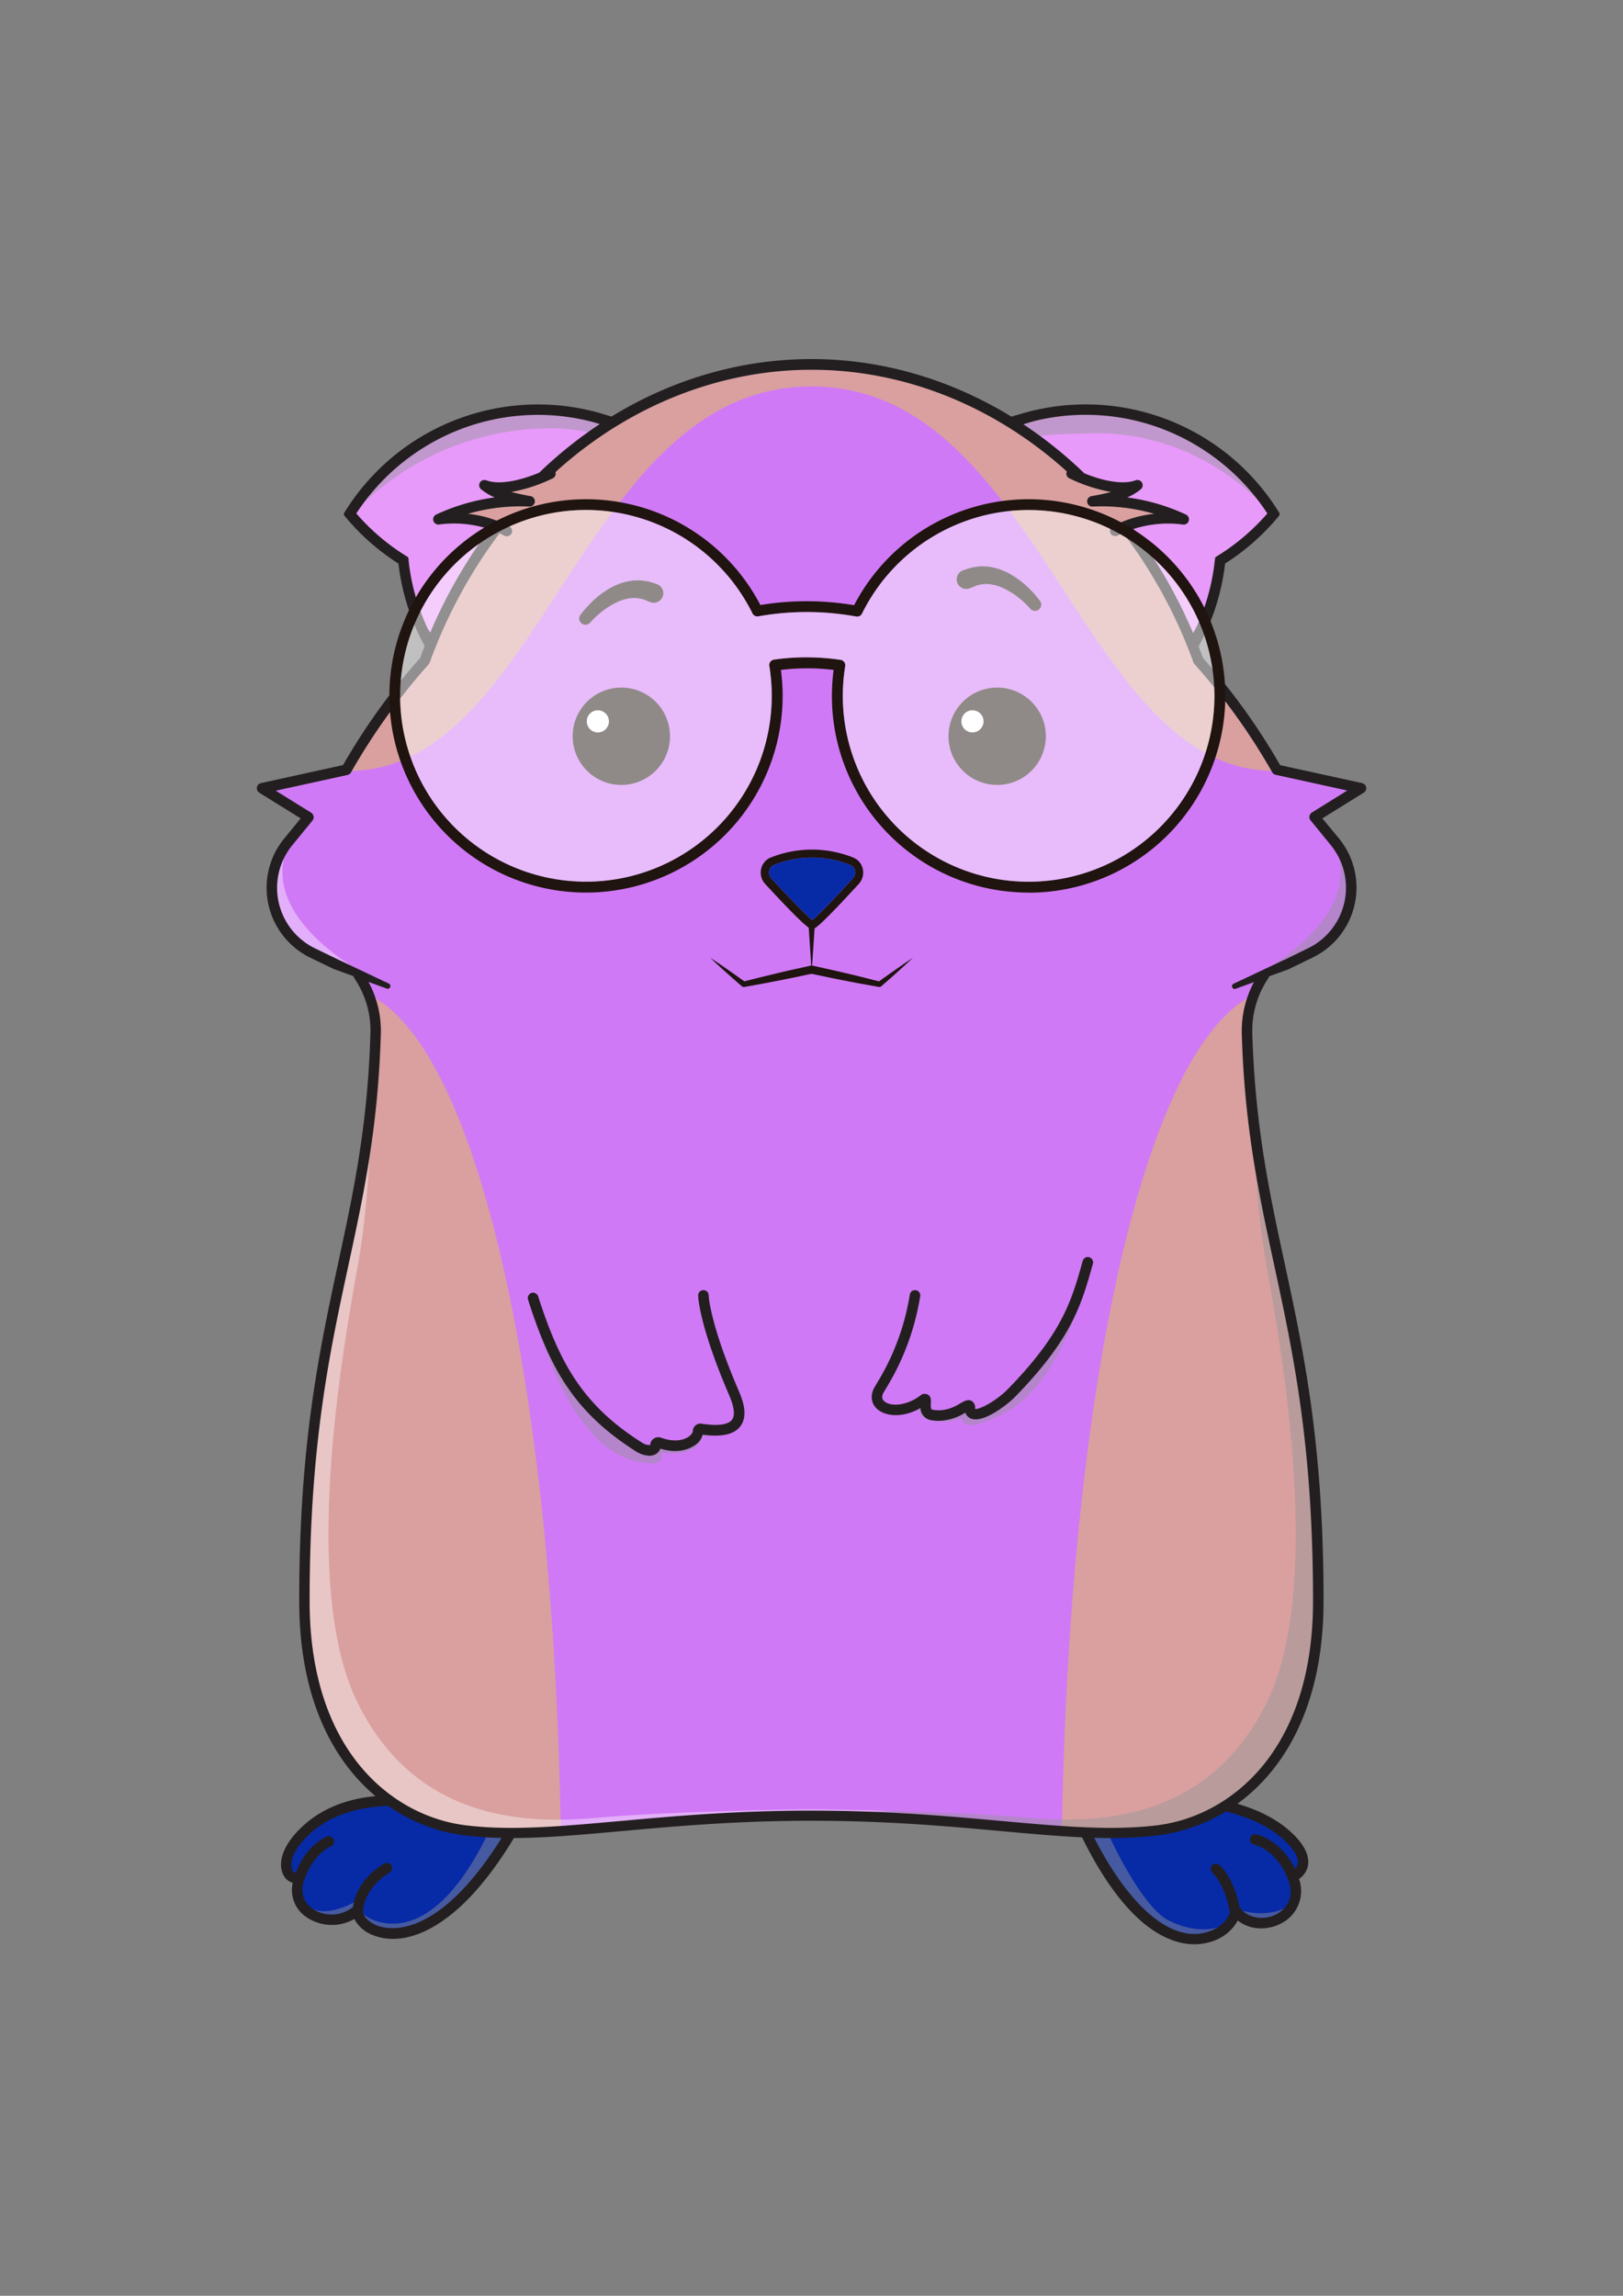
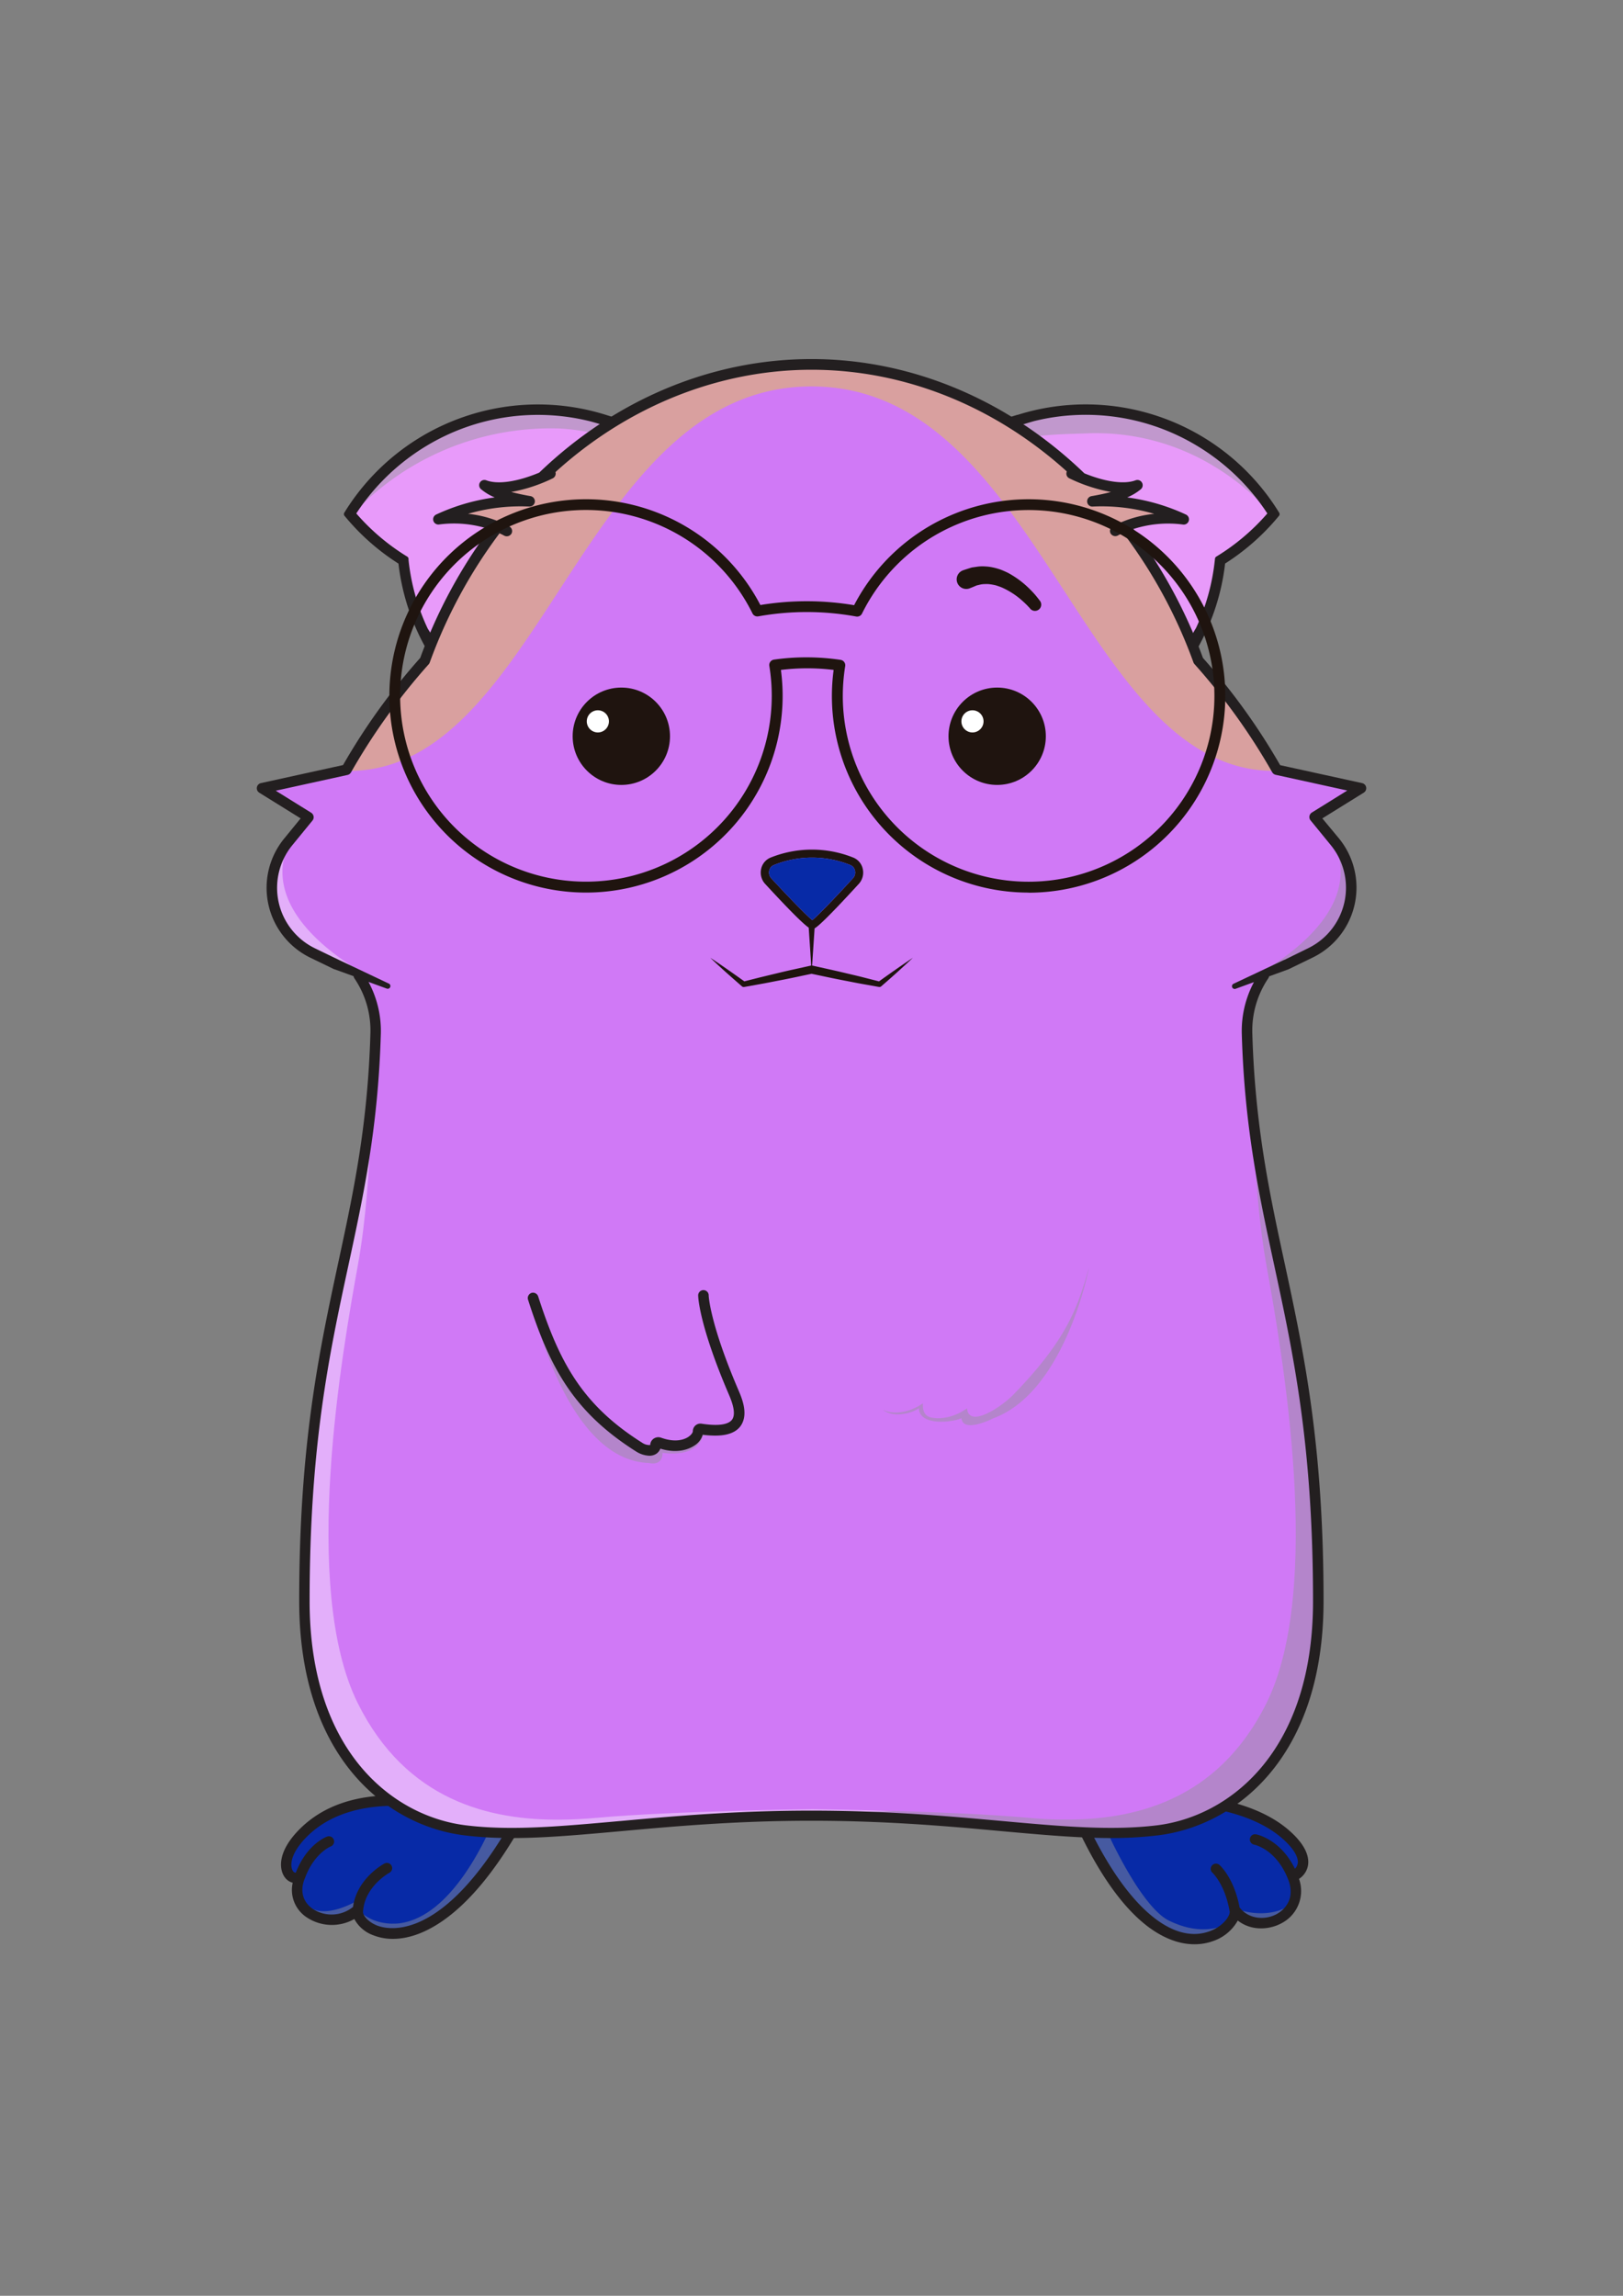
<svg xmlns="http://www.w3.org/2000/svg" xmlns:ns1="https://cryptohamsters.co/hamsters/16294473010551" viewBox="0 0 595.28 841.89">
  <rect x="0" y="0" width="595.28" height="841.89" fill="#808080" stroke="none" />
  <title>CryptoHamsters</title>
  <desc>
    <ns1:birthday>1629447301055</ns1:birthday>
    <ns1:gene-1>2</ns1:gene-1>
    <ns1:gene-2>13662710</ns1:gene-2>
    <ns1:gene-3>14262431</ns1:gene-3>
    <ns1:gene-4>15774505</ns1:gene-4>
    <ns1:gene-5>3</ns1:gene-5>
    <ns1:gene-6>10625106</ns1:gene-6>
    <ns1:gene-7>3</ns1:gene-7>
    <ns1:gene-8>1</ns1:gene-8>
    <ns1:gene-9>15244026</ns1:gene-9>
    <ns1:gene-10>8742463</ns1:gene-10>
    <ns1:gene-11>11018677</ns1:gene-11>
    <ns1:gene-12>2</ns1:gene-12>
    <ns1:gene-13>1</ns1:gene-13>
    <ns1:gene-14>3</ns1:gene-14>
    <ns1:gene-15>10384494</ns1:gene-15>
    <ns1:gene-16>8239897</ns1:gene-16>
    <ns1:gene-17>564550</ns1:gene-17>
    <ns1:gene-18>469671</ns1:gene-18>
  </desc>
  <g id="tail-texture">
</g>
  <g id="tail">
</g>
  <g id="ears-texture">
    <g id="ears-texture" clip-path="url(#clip-ears-base)">
      <rect class="ears-texture-primary" x="313.37" y="94.03" width="201.41" height="201.41" fill="#e89afa" />
      <rect class="ears-texture-primary" x="80.66" y="94.03" width="201.41" height="201.41" fill="#e89afa" />
    </g>
  </g>
  <g id="ears">
    <defs>
      <clipPath id="clip-ears-base">
        <path d="M396.06,151.18a80.42,80.42,0,0,1,43.28,11.32A81.28,81.28,0,0,1,466,188.37a80.93,80.93,0,0,1-19,16.37l-.39.24-.05.45c-1,9.77-2.62,22.4-18.4,46.36-29.17-31.71-60.92-69.38-78.5-89.88C377.67,152.91,389.25,151.36,396.06,151.18Z" style="fill: #ec008c" />
        <path d="M148.89,205.43l0-.45-.39-.24a80.93,80.93,0,0,1-19-16.37,80.59,80.59,0,0,1,70-37.19c6.77.18,22.6,2.4,47.43,11.4-15.83,21.5-48.41,63.18-75.33,92.5C149.83,229.58,149.88,215.14,148.89,205.43Z" style="fill: #ec008c" />
      </clipPath>
    </defs>
    <g id="ears-shadow" style="isolation: isolate" clip-path="url(#clip-ears-base)">
      <path d="M399.08,158.9A83.33,83.33,0,0,1,445.28,171,87,87,0,0,1,466,188.28a80.58,80.58,0,0,0-69.91-37.1c-6.81.18-24.23,2.9-46.39,10.73,1.63,1.29,2.38,2.78,3.77,4.41C376.67,158.75,387.11,159.42,399.08,158.9Z" style="fill: #939598;opacity: 0.45;mix-blend-mode: multiply" />
      <path d="M151,171.12a99.52,99.52,0,0,1,53.58-14c3.26.09,17.65.92,38.15,9.58a16.68,16.68,0,0,0,4.11-4.1c-30.79-11.43-40.66-11.22-47.43-11.4a80.59,80.59,0,0,0-70,37.19l0,.06A100.24,100.24,0,0,1,151,171.12Z" style="fill: #939598;opacity: 0.45;mix-blend-mode: multiply" />
    </g>
    <g id="ears-outline">
      <path d="M249.74,160.84s-27.43-8.69-27.47-8.69a83.35,83.35,0,0,0-95.62,35.27l-.36.58a1,1,0,0,0,.07,1.16l.44.52a83.36,83.36,0,0,0,19.35,17,82.39,82.39,0,0,0,9.82,30.6c.09.18,13.9,20.52,14.08,20.61l.82.4a.93.93,0,0,0,.44.11,1,1,0,0,0,.38-.08,1.12,1.12,0,0,0,.35-.25h0l78-95.46a1,1,0,0,0,.42-.9A1,1,0,0,0,249.74,160.84Zm-78.48,91.85c-4.14-6.47-13.92-21.28-14.42-22.25a78.08,78.08,0,0,1-7-25.11l0-.45a1,1,0,0,0-.46-.75l-.39-.24a79.73,79.73,0,0,1-18.31-15.6,80.24,80.24,0,0,1,26-24.94,79.14,79.14,0,0,1,59.94-8.81c2.05.5,20.18,6.06,28.11,8.26Z" style="fill: #231f20" />
      <path d="M469.17,188l-.36-.57h0a83.24,83.24,0,0,0-95.52-35.31l-.14,0-26.43,8.06a1,1,0,0,0-.69.8,1,1,0,0,0,.09.57h0a1.06,1.06,0,0,0,.34.39l0,0L428,255.16l.13.15h0a1,1,0,0,0,.6.29h.1a1,1,0,0,0,.87-.51s10.22-18.55,10.23-18.61a82.32,82.32,0,0,0,9.41-29.82,83.6,83.6,0,0,0,19.35-17l.43-.52A1,1,0,0,0,469.17,188Zm-22.69,15.89-.39.24a1,1,0,0,0-.46.75l-.05.45a78.39,78.39,0,0,1-6.92,25c-.7,1-7.74,13.89-10.65,19.25l-75.8-86.84c7.33-2.16,25.18-7.86,27.36-8.39a79,79,0,0,1,59.26,9,80.24,80.24,0,0,1,26,24.94A79.52,79.52,0,0,1,446.48,203.89Z" style="fill: #231f20" />
    </g>
  </g>
  <g id="legs-texture">
    <g id="legs-texture" clip-path="url(#clip-legs-base)">
      <path class="skin-texture-primary" d="M233.77,639.6a106.77,106.77,0,0,1-15.44,1.12c-28,0-51.7-10.83-63.45-26.35-43.71,7-77.12,25.14-77.12,70.82,0,50.63,41,62.13,91.67,62.13S250.64,656.22,233.77,639.6Z" fill="#072aa7" />
      <path class="skin-texture-primary" d="M358.15,639.6a106.87,106.87,0,0,0,15.44,1.12c28,0,51.71-10.83,63.46-26.35,43.71,7,77.12,25.14,77.12,70.82,0,50.63-41,62.13-91.68,62.13S341.28,656.22,358.15,639.6Z" fill="#072aa7" />
    </g>
  </g>
  <g id="legs">
    <defs>
      <clipPath id="clip-legs-base">
        <path d="M470.69,673.17c4.45,3.82,6.67,7.48,6.25,10.32a4.65,4.65,0,0,1-2.4,3.3c-5-11.29-13.67-13.07-14.05-13.15a.92.92,0,0,0-1.09.74.93.93,0,0,0,.74,1.1c.36.07,8.83,1.87,13.32,13.59,2.48,6.73-.72,11.43-4.66,13.63-4.49,2.5-11.28,2.33-15.11-2.84-2-10.71-6.9-15.07-7.11-15.25a.93.93,0,1,0-1.22,1.41s4.74,4.23,6.54,14.41c0,0,0,0,0,0s0,0,0,0c.6,2.08-2.48,6.61-8,8.6-14.51,5.27-34.94-8.21-53.27-55.38l16.75-2.25s24,7.09,38.95,11C455.17,664.31,464.09,667.51,470.69,673.17Z" style="fill: #ec008c" />
        <path d="M137.8,707c-3.41-1.39-5.43-3.83-5.58-5.62.37-10.11,10.1-15.38,10.2-15.43a.94.94,0,0,0-.87-1.66c-.43.23-9.86,5.34-11.07,15.56a13.49,13.49,0,0,1-16.34,1c-4-2.84-5.24-7.45-3.17-12.33,0,0,0,0,0-.06,3.52-9.71,10-12.22,10-12.24a.94.94,0,0,0-.64-1.76c-.3.11-7.19,2.74-11,13a1.88,1.88,0,0,1-2.45-.54c-1.45-1.7-2.25-6.84,5.11-14.17,9.77-9.73,23.39-11.84,34.6-11.51,27.41-.38,46.16-.11,46.16-.11a101.7,101.7,0,0,1-5.46,9.37C161.74,713.89,141.7,708.56,137.8,707Z" style="fill: #ec008c" />
      </clipPath>
    </defs>
    <g id="legs-shadow" style="isolation: isolate" clip-path="url(#clip-legs-base)">
      <g style="opacity: 0.45;mix-blend-mode: multiply">
        <path d="M193.17,661c-2.27,0-7-.26-9.25-.35-5.09,13.83-18.35,42.12-37.32,44.64,0,0-8.48,1.34-14.29-4.11.43,1.74,2.36,3.88,5.49,5.16C141.7,708,161.5,718.91,193.17,661Z" style="fill: #939598" />
        <path d="M130.81,697.12s-12.23,7.32-18.24,1.48a11.62,11.62,0,0,0,1.57,1.36,13.49,13.49,0,0,0,16.34-1A17.74,17.74,0,0,1,130.81,697.12Z" style="fill: #939598" />
      </g>
      <g style="opacity: 0.45;mix-blend-mode: multiply">
        <path d="M449.08,706c-3.37,1.4-10.33,3.17-20.29-1.67-10.52-5.12-24.54-34.2-30.41-51.65-2.64,0-5.65.11-8.3,0,18.59,48.73,39.35,61.66,53.86,56.4A15.35,15.35,0,0,0,449.08,706Z" style="fill: #939598" />
        <path d="M472,699.36c-7.81,4.2-16.73,1.24-17.09,1.12,3.93,3.81,9.86,3.74,13.91,1.48A11.4,11.4,0,0,0,472,699.36Z" style="fill: #939598" />
      </g>
    </g>
    <g id="legs-outline">
      <path d="M472.55,671c-5.36-4.6-12.63-8.07-21.63-10.34h0l-43-11.49-21.54,2.28,9.23,19.73c8.07,17,16.8,29,25.94,35.71,5.51,4,11.08,6.09,16.55,6.09a19.89,19.89,0,0,0,6.79-1.16,16.37,16.37,0,0,0,9.1-7.54c5.09,4,11.82,3.35,16.17.92A13.3,13.3,0,0,0,476.45,689a7.4,7.4,0,0,0,3.31-5.06C480.17,681.19,479.25,676.74,472.55,671Zm3.4,12.34a3.28,3.28,0,0,1-1,1.94c-5.32-10.81-13.87-12.54-14.24-12.61a1.91,1.91,0,0,0-2.26,1.53,1.94,1.94,0,0,0,1.53,2.25c.33.07,8.28,1.75,12.58,13,2.86,7.75-2.5,11.46-4.21,12.41-4,2.25-10.18,2.16-13.7-2.38-2.05-10.89-7.18-15.41-7.4-15.6a1.92,1.92,0,0,0-2.52,2.91s4.5,4.13,6.22,13.85l.05.19c.37,1.31-2,5.45-7.37,7.39-13.58,4.93-29.81-8.83-43.59-36.85h0c-.56-1-5.45-11.6-7.71-16.64l15.44-1.77c9.48,2.54,36.49,10,37.51,10.27.38.11,1,.22,1.57.43,9.84,2.07,17.65,5.53,23.2,10.29C474.16,677.46,476.32,680.89,476,683.34Z" style="fill: #231f20" />
      <path d="M184.21,658.74l-38.74-.39c-15.14-.22-27.07,3.94-35.5,12.34-8.83,8.8-7.46,15.49-5.26,18.06a5.16,5.16,0,0,0,2.65,1.67,12,12,0,0,0,5.14,12.69,16.67,16.67,0,0,0,17.46.61,12.74,12.74,0,0,0,6.75,5.88A19.44,19.44,0,0,0,144.1,711c5.21,0,10.73-1.81,16.41-5.38,10.2-6.4,20.3-18.19,30-35l4.82-7.93,2.12-3.49Zm1,13.23c-24.62,40.67-43.49,35.54-47.07,34.07h0c-3-1.24-4.8-3.35-5-4.74.39-9.44,9.58-14.48,9.67-14.53a1.92,1.92,0,1,0-1.8-3.4c-.41.22-10.08,5.44-11.53,15.92a12.51,12.51,0,0,1-14.84.66c-3.64-2.54-4.7-6.7-2.83-11.12l.1-.26v0c3.34-9,9.34-11.44,9.38-11.46a1.9,1.9,0,0,0,1.08-1,1.92,1.92,0,0,0-2.39-2.62c-.31.11-7.42,2.75-11.48,13.22a1,1,0,0,1-.93-.43c-1-1.17-2-5.74,5.06-12.82,9.56-9.52,23.05-11.4,33-11.23,2.21-.28,27.22-.22,38.89-.26h0l6.18.56C189.19,665.24,186.19,670.27,185.24,672Z" style="fill: #231f20" />
    </g>
  </g>
  <g id="body-texture">
    <g id="body-texture" clip-path="url(#clip-body-base)">
      <rect class="body-texture-primary" width="595.28" height="841.89" fill="#d079f6" />
      <path class="body-texture-secondary" d="M0,0V255.49c31.59,17.67,69.73,28,110.82,28a150.63,150.63,0,0,0,17.1-.89l-.06.11c71.12,0,85.62-141,169.77-141s98.67,141,169.79,141h0l-.06-.1a152.41,152.41,0,0,0,17.06.88c41.09,0,79.23-10.34,110.82-28V0Z" fill="#d9a09f" />
-       <path class="body-texture-secondary" d="M136.48,365.42a37.1,37.1,0,0,1,1.46,5.17c-.52-1.9-1-3.63-1.46-5.17C81.29,347.35,0,360.48,0,360.48V841.89H205.67V670.57c0-1.1,0-2.18-.07-3.28C202.6,508.09,175.46,386.17,136.48,365.42Z" fill="#d9a09f" />
-       <path class="body-texture-secondary" d="M458.8,365.42h-.14c-39,20.77-66.11,142.67-69.11,301.85,0,1.1-.05,2.19-.07,3.29h.13V841.89H595.28V360.48S514,347.35,458.8,365.42Z" fill="#d9a09f" />
    </g>
  </g>
  <g id="body">
    <defs>
      <clipPath id="clip-body-base">
        <path d="M481.43,300.23a.92.92,0,0,1-.19-.75.94.94,0,0,1,.42-.64l15.08-9.37-28.66-6.28a.94.94,0,0,1-.61-.45,231.44,231.44,0,0,0-28.64-39.85.92.92,0,0,1-.18-.3,182.65,182.65,0,0,0-26.9-49.19,42.16,42.16,0,0,1,22.43-3,70.47,70.47,0,0,0-30.49-6.68c-.13-.15-.27-.29-.41-.44,5.81-1.15,10.82-2.74,13.94-5.36-5.77,2.16-14.73,0-22.86-3.72-26.72-25.17-60.62-39.69-96.7-39.69s-70,14.53-96.74,39.72c-8.23,3.71-17.34,5.89-23.15,3.66,3.14,2.69,8.24,4.32,14.14,5.52l-.36.39a70.55,70.55,0,0,0-30.84,6.43,42.06,42.06,0,0,1,22.73,3.32,182.52,182.52,0,0,0-26.77,49,.92.92,0,0,1-.18.3,231.62,231.62,0,0,0-28.63,39.83.93.93,0,0,1-.61.45l-28.71,6.3,15.08,9.37a.94.94,0,0,1,.42.64.92.92,0,0,1-.19.75l-7.45,9.11a25.64,25.64,0,0,0,8.69,39.3l8.71,4.23h0l18.48,8.73-9.38-3.42a36.85,36.85,0,0,1,5.78,20.93c-1,34.26-6.28,58.71-11.86,84.61-7,32.53-14.26,66.17-14.26,123.39,0,56.14,31.33,79.91,58.16,83.21,16.73,2,34.42.45,56.81-1.57,19.83-1.79,42.31-3.82,70-3.82s50.2,2,70,3.82c22.39,2,40.08,3.62,56.81,1.57,26.83-3.3,58.16-27.07,58.16-83.21,0-57.22-7.25-90.86-14.26-123.39-5.58-25.9-10.85-50.37-11.86-84.64a36.87,36.87,0,0,1,5.69-20.8l-9.29,3.39,18.54-8.75v0s.06-.06.11-.08l8.68-4.21a25.66,25.66,0,0,0,8.68-39.31Z" style="fill: #00a651" />
      </clipPath>
    </defs>
    <g id="body-lighting-shadow" style="isolation: isolate" clip-path="url(#clip-body-base)">
      <path d="M490.16,311.11c9.24,25.53-25.3,44.67-34.78,49.37l16-7.56v0s.06-.06.11-.08l8.68-4.21a25.6,25.6,0,0,0,10-37.54Z" style="fill: #939598;opacity: 0.45;mix-blend-mode: multiply" />
      <path d="M115.09,348.64l8.71,4.23h0l16.39,7.75c-9.1-4.48-44.45-23.78-35-49.58a25.58,25.58,0,0,0,9.92,37.6Z" style="fill: #fff;opacity: 0.4" />
      <path d="M297.87,663.46s-51.29.63-78.87,3.14c-4.23.38-8.73.65-13.4.69-25.76.22-56.54-6.8-74.37-42.7-21.07-42.4-5.64-129.15,0-160.49,3-16.39,4.23-35.66,4.78-50.33h0c-.28,2.16-.57,4.28-.88,6.38,0,.34-.1.67-.15,1-.25,1.7-.51,3.38-.78,5.05l-.24,1.47c-.26,1.58-.52,3.14-.8,4.69-.07.42-.14.84-.22,1.25-.7,3.91-1.44,7.76-2.21,11.59-.08.4-.17.81-.25,1.22-.3,1.49-.61,3-.92,4.46-.11.56-.23,1.12-.35,1.68l-.9,4.27c-.1.47-.2.94-.31,1.42-.39,1.81-.78,3.64-1.17,5.47-7,32.53-14.26,66.17-14.26,123.39,0,56.14,31.33,79.91,58.16,83.21,1.24.15,2.48.28,3.73.39l1.1.09c.93.08,1.86.14,2.8.2l1.11.06c1.14.06,2.3.11,3.45.14l.36,0c1.35,0,2.7,0,4.07,0h.58c1.19,0,2.38,0,3.59,0l.74,0,4.06-.12h.06c1.4-.05,2.82-.12,4.25-.2l1.11-.06,3.41-.22.52,0h0c6.83-.47,14.06-1.11,21.87-1.82,19.83-1.79,42.31-3.82,70-3.82,3.65,0,7.21,0,10.68.1,6.52-.45,13.08-.74,19.62-.91C311.18,663.62,297.87,663.46,297.87,663.46Z" style="fill: #fff;opacity: 0.4" />
      <path d="M468.32,463.72l-1.11-5.17c-.06-.26-.11-.52-.17-.77-.31-1.48-.62-2.95-.94-4.43-.07-.36-.15-.72-.22-1.08-.29-1.37-.58-2.75-.86-4.13l-.24-1.19c-.28-1.36-.56-2.73-.83-4.1-.07-.39-.15-.77-.22-1.16-.28-1.39-.54-2.79-.81-4.2-.07-.37-.14-.73-.2-1.1-.27-1.45-.54-2.91-.79-4.38-.06-.33-.12-.65-.17-1-.28-1.57-.54-3.16-.8-4.76,0-.22-.07-.44-.11-.66q-.44-2.75-.84-5.53h0c.66,13.61,1.95,29.87,4.5,44,5.64,31.34,21.06,118.09,0,160.49-18,36.18-49.08,43-75,42.69-4.46,0-8.76-.32-12.81-.68-13.53-1.23-32.77-2-48.86-2.48-6.54.17-13.1.46-19.62.91,22.91.43,42.13,2.17,59.35,3.72,7.81.71,15,1.36,21.87,1.82h0c3.18.22,6.27.4,9.28.52h0l4.07.12.76,0c1.2,0,2.39,0,3.57,0h.59c1.37,0,2.73,0,4.08,0l.33,0c1.17,0,2.32-.08,3.47-.14l1.11-.06c.94-.06,1.87-.12,2.8-.2l1.1-.09c1.25-.11,2.49-.24,3.73-.39,26.83-3.3,58.16-27.07,58.16-83.21C482.58,529.89,475.33,496.25,468.32,463.72Z" style="fill: #939598;opacity: 0.45;mix-blend-mode: multiply" />
    </g>
    <path id="body-outline" d="M501.08,288.73h0a1.91,1.91,0,0,0-1.48-1.55l-30.07-6.59a235.18,235.18,0,0,0-28.32-39.32A185.17,185.17,0,0,0,415.69,194a41.64,41.64,0,0,1,18.24-1.64,1.93,1.93,0,0,0,1.06-3.66,73.67,73.67,0,0,0-21.56-6.29,19.66,19.66,0,0,0,5-3,1.93,1.93,0,0,0-1.92-3.28c-4.12,1.55-11,.62-18.78-2.55-28-27-63.53-41.91-100.1-41.91s-71.91,14.79-99.85,41.65c-8.1,3.38-15.17,4.41-19.41,2.82a1.92,1.92,0,0,0-1.92,3.27,19.37,19.37,0,0,0,5,3A73.67,73.67,0,0,0,160,188.68a1.92,1.92,0,0,0,1,3.66,41.55,41.55,0,0,1,18.53,1.73,185.69,185.69,0,0,0-25.4,47.19,233.84,233.84,0,0,0-28.31,39.3l-30.12,6.61a1.93,1.93,0,0,0-.6,3.52l15.17,9.42-6.06,7.42a28.51,28.51,0,0,0,9.65,43.69l8.72,4.22,0,0,.11,0,7,2.54a1.91,1.91,0,0,0,.3.79,34,34,0,0,1,5.87,20.2c-1,34-6.24,58.32-11.8,84.08-7,32.68-14.32,66.47-14.32,124,0,58,32.68,82.62,60.67,86,17,2.09,34.83.49,57.42-1.55,19.76-1.79,42.16-3.81,69.78-3.81s50,2,69.86,3.82c15,1.35,28,2.52,40,2.52a140.75,140.75,0,0,0,17.31-1c28-3.43,60.67-28,60.67-86,0-57.52-7.28-91.31-14.32-124-5.56-25.76-10.8-50.1-11.81-84.11a34.21,34.21,0,0,1,5.86-20.17,1.91,1.91,0,0,0,.29-.71l7-2.55.13-.06.17-.07,8.69-4.22a28.51,28.51,0,0,0,9.64-43.69L485,300.11l15.17-9.42A1.91,1.91,0,0,0,501.08,288.73Zm-49.14,73.32a1,1,0,0,0,1.26.55l6.72-2.45a38,38,0,0,0-4.46,19c1,34.37,6.3,58.88,11.89,84.82,7,32.48,14.24,66.06,14.24,123.17,0,55.51-30.86,79-57.29,82.23-16.63,2-34.27.45-56.6-1.57-19.84-1.79-42.32-3.82-70.12-3.82s-50.29,2-70.13,3.82h-.11c-22.28,2-39.89,3.6-56.49,1.56-26.43-3.24-57.29-26.72-57.29-82.23,0-57.09,7.23-90.68,14.24-123.18,5.59-25.93,10.87-50.42,11.88-84.78a37.86,37.86,0,0,0-4.52-19.09l6.79,2.48a1,1,0,0,0,.77-1.82L124.28,352l0,0-8.71-4.22A24.66,24.66,0,0,1,107.17,310l7.45-9.11a1.91,1.91,0,0,0,.4-1.53,2,2,0,0,0-.88-1.32l-13-8.08,26.33-5.78a1.92,1.92,0,0,0,1.26-.93,231.14,231.14,0,0,1,28.5-39.65,2,2,0,0,0,.38-.63,181.92,181.92,0,0,1,25.61-47.4c.64.3,1.23.59,1.78.89a2,2,0,0,0,2.61-.8,1.93,1.93,0,0,0-.79-2.6,41,41,0,0,0-15.16-4.64,69,69,0,0,1,22.51-2.66,1.93,1.93,0,0,0,.46-3.82c-2.73-.47-5.09-1-7.13-1.53a58.39,58.39,0,0,0,15.23-5,1.93,1.93,0,0,0,1-2.29c26.65-24.21,60-37.53,93.93-37.53s67,13.24,93.63,37.3a2,2,0,0,0-.06,1.43,1.91,1.91,0,0,0,1,1.09,58.48,58.48,0,0,0,15.24,5c-2,.55-4.41,1.06-7.13,1.53a1.93,1.93,0,0,0-1.59,2.11,1.89,1.89,0,0,0,2,1.71,69,69,0,0,1,22.59,2.67A41.34,41.34,0,0,0,408.13,193a1.93,1.93,0,0,0-.79,2.61,2,2,0,0,0,2.61.79c.64-.35,1.31-.68,2-1a180.94,180.94,0,0,1,25.77,47.49,2,2,0,0,0,.38.63,230.79,230.79,0,0,1,28.52,39.68,2,2,0,0,0,1.26.93l26.27,5.76-13,8.08h0a2,2,0,0,0-.88,1.32,1.91,1.91,0,0,0,.4,1.53l7.45,9.12a24.67,24.67,0,0,1-8.34,37.79L471.08,352h0l-.09,0-18.54,8.75A1,1,0,0,0,451.94,362.05Z" style="fill: #231f20" />
  </g>
  <g id="eyes">
    <g id="eyes">
      <circle cx="227.89" cy="269.99" r="17.85" style="fill: #1f140f" />
      <circle cx="365.74" cy="269.99" r="17.85" style="fill: #1f140f" />
    </g>
    <g>
      <path d="M215.22,264.54a4.06,4.06,0,1,0,4.06-4.07A4.06,4.06,0,0,0,215.22,264.54Z" style="fill: #fff" />
      <path d="M352.62,264.54a4.06,4.06,0,1,0,4.06-4.07A4.06,4.06,0,0,0,352.62,264.54Z" style="fill: #fff" />
    </g>
    <g>
-       <path d="M213,225.35l.81-1.06c.52-.65,1.3-1.53,2.27-2.56a34.35,34.35,0,0,1,8.38-6.45c.89-.45,1.83-.85,2.76-1.23a23.42,23.42,0,0,1,2.88-.82,16.17,16.17,0,0,1,2.86-.38,15,15,0,0,1,2.62.05l2.22.32c.63.17,1.18.36,1.64.5l1.42.47a3.51,3.51,0,1,1-2.19,6.68l-.23-.08-.49-.2-.87-.36-1-.42-1.35-.31a7.65,7.65,0,0,0-1.65-.18,9.48,9.48,0,0,0-1.9.07,18.84,18.84,0,0,0-2.08.39c-.71.22-1.43.46-2.15.75a28.72,28.72,0,0,0-7.44,4.78c-.92.82-1.68,1.55-2.17,2.07l-.75.81-.11.11a2.28,2.28,0,0,1-3.48-3Z" style="fill: #1f140f" />
      <path d="M377.74,223.05l-.75-.8c-.49-.52-1.24-1.25-2.17-2.07a28.72,28.72,0,0,0-7.44-4.78c-.72-.29-1.45-.53-2.15-.75a18.84,18.84,0,0,0-2.08-.39,9.5,9.5,0,0,0-1.9-.07,8.37,8.37,0,0,0-1.65.17l-1.36.32-1,.42-.87.36-.48.19a3.52,3.52,0,1,1-2.66-6.51l.23-.09,1.43-.46c.45-.14,1-.33,1.64-.5l2.21-.32a14.23,14.23,0,0,1,2.63-.05,16.06,16.06,0,0,1,2.85.38,21.92,21.92,0,0,1,2.89.82c.93.37,1.86.78,2.75,1.23a34.46,34.46,0,0,1,8.39,6.44c1,1,1.75,1.92,2.27,2.57l.82,1.06a2.29,2.29,0,0,1-3.48,3Z" style="fill: #1f140f" />
    </g>
    <g>
      <path d="M377.26,327.32a72.07,72.07,0,0,1-71.5-81.65,79.2,79.2,0,0,0-19.34,0,72.12,72.12,0,1,1-7.53-23.8,104.67,104.67,0,0,1,34.38.06,72.14,72.14,0,1,1,64,105.43Zm-81.33-86.27a84.74,84.74,0,0,1,12.4.93,2,2,0,0,1,1.31.8,2,2,0,0,1,.36,1.5,69.15,69.15,0,0,0-.88,10.9A68.15,68.15,0,1,0,316.17,225a2,2,0,0,1-2.15,1.08,100.89,100.89,0,0,0-35.89-.06,2,2,0,0,1-2.14-1.08,68.15,68.15,0,1,0,7.07,30.24,68.81,68.81,0,0,0-.89-11,2,2,0,0,1,.37-1.5,2,2,0,0,1,1.32-.79A83.19,83.19,0,0,1,295.93,241.05Z" style="fill: #1f140f" />
-       <path d="M295.93,241.05a84.74,84.74,0,0,1,12.4.93,2,2,0,0,1,1.31.8,2,2,0,0,1,.36,1.5,69.15,69.15,0,0,0-.88,10.9A68.15,68.15,0,1,0,316.17,225a2,2,0,0,1-2.15,1.08,100.89,100.89,0,0,0-35.89-.06,2,2,0,0,1-2.14-1.08,68.15,68.15,0,1,0,7.07,30.24,68.81,68.81,0,0,0-.89-11,2,2,0,0,1,.37-1.5,2,2,0,0,1,1.32-.79A83.19,83.19,0,0,1,295.93,241.05Z" style="fill: #fff;opacity: 0.5" />
    </g>
  </g>
  <g id="nose-mouth-chin">
    <path id="nose-mouth" d="M328.4,355.63c-2,1.39-4,2.82-6,4.25l-5.77-1.47c-2.05-.53-4.13-1-6.19-1.49-4.12-1-8.28-1.88-12.42-2.82a.39.39,0,0,0-.15,0l.9-13.65c1.33-.78,4.83-3.89,16.34-16.46a6.13,6.13,0,0,0,1.3-5.49,5.77,5.77,0,0,0-3.53-4.05,40.7,40.7,0,0,0-30.15,0,5.79,5.79,0,0,0-3.53,4.05,6.17,6.17,0,0,0,1.33,5.52c10.5,11.39,14.42,15,16.09,16.16l.92,13.92a.39.39,0,0,0-.15,0c-4.14.94-8.3,1.8-12.43,2.82-2.06.49-4.13,1-6.19,1.49l-5.76,1.46c-2-1.42-4-2.85-6-4.24s-4.3-3-6.49-4.4c1.9,1.8,3.81,3.58,5.76,5.32s3.91,3.46,5.88,5.18a.88.88,0,0,0,.74.2h.08l6.28-1.13c2.09-.37,4.17-.8,6.25-1.2,4.07-.76,8.11-1.66,12.16-2.5,4.06.84,8.09,1.73,12.16,2.5,2.09.4,4.17.83,6.26,1.2l6.27,1.12.09,0a.9.9,0,0,0,.74-.21c2-1.72,3.94-3.42,5.87-5.17s3.87-3.52,5.76-5.32C332.7,352.66,330.54,354.12,328.4,355.63ZM282.81,322a3.12,3.12,0,0,1-.66-2.79,2.79,2.79,0,0,1,1.71-2,37.44,37.44,0,0,1,28,0,2.79,2.79,0,0,1,1.71,2,3.09,3.09,0,0,1-.63,2.76c-6,6.58-12.84,13.71-15,15.47C295.78,335.71,288.86,328.57,282.81,322Z" style="fill: #1f140f" />
    <path id="nose-texture" class="skin-texture-primary" d="M282.15,319.21a3.12,3.12,0,0,0,.66,2.79c6.05,6.57,13,13.71,15.13,15.44,2.13-1.76,8.95-8.89,15-15.47a3.09,3.09,0,0,0,.63-2.76,2.79,2.79,0,0,0-1.71-2,37.44,37.44,0,0,0-28,0A2.79,2.79,0,0,0,282.15,319.21Z" fill="#072aa7" />
  </g>
  <g id="legs-front">
    <g id="legs-front">
      <g>
        <path d="M256.86,524.91c.11,1.46-.91,3.06-2.61,4.23-1.52,1.05-5.8,3.22-12.73.74a3.17,3.17,0,0,1-1.47,2.42,3.57,3.57,0,0,1-1.88.47,8.71,8.71,0,0,1-4.19-1.33c-22.77-14.36-31.39-30.48-39.34-55.22,0,0,12.19,59.27,43.36,60.27,0,0,5,1.4,5-3.72,0,0,12.5,2.22,14.83-6.28,1,0,7.32.24,11.41-2.71h0C266.75,525.44,262.67,525.81,256.86,524.91Z" style="fill: #939598;opacity: 0.45;mix-blend-mode: multiply" />
        <path d="M371.32,511.8c-4.19,4.05-11.7,8.87-14.94,7.48a2.75,2.75,0,0,1-1.6-2.8c-.32.15-.72.39-1.08.6a18.12,18.12,0,0,1-9.39,3,15.58,15.58,0,0,1-2.31-.18c-3.57-.49-3.57-3.7-3.49-5.3-5.4,3.75-11.22,4.13-14.7,2.38h0c4.31,3.38,11.57.87,13.19-.59.25,6.79,12.75,5.09,15.62,3.69.63,5.72,11.76,0,11.76,0,26.49-9.78,35.08-55.41,35.08-55.42C395.53,478.63,391.69,491,371.32,511.8Z" style="fill: #939598;opacity: 0.45;mix-blend-mode: multiply" />
      </g>
      <path d="M270.83,509.75c-10.44-24.32-10.9-34.54-10.9-34.63a1.93,1.93,0,1,0-3.85.08c0,.43.36,10.79,11.21,36.08.82,1.92,3,7,1.17,9.37-1.42,1.85-5.28,2.34-11.14,1.43a2.76,2.76,0,0,0-2.2.61,2.82,2.82,0,0,0-1,2.13c0,.32-.32,1.15-1.51,2s-4.45,2.44-10.13.4a3,3,0,0,0-2.77.38,2.89,2.89,0,0,0-1.22,2.31,4.72,4.72,0,0,1-3-.87c-22-13.89-30.36-29.57-38.11-53.66a2,2,0,0,0-1-1.13,1.91,1.91,0,0,0-1.46-.12,2,2,0,0,0-1.13,1,1.92,1.92,0,0,0-.12,1.47c8,25,16.74,41.23,39.79,55.77a9.71,9.71,0,0,0,4.69,1.46,4.64,4.64,0,0,0,2.39-.6,3.89,3.89,0,0,0,1.66-2c6.76,2.08,11-.11,12.6-1.2a6.81,6.81,0,0,0,2.94-3.91c6.95.92,11.46-.07,13.75-3C274.74,518.85,272.1,512.7,270.83,509.75Zm-13.76-34.57Z" style="fill: #231f20" />
-       <path d="M400.66,461.94a2,2,0,0,0-1.16-.91,1.91,1.91,0,0,0-1.46.17,2,2,0,0,0-.92,1.17l-.11.39c-3.94,14.08-7.35,26.24-27.7,47-4.67,4.51-10.26,7.17-11.66,6.92a1,1,0,0,1,0-.19,2.83,2.83,0,0,0-1.22-2.72c-1.34-.8-2.65,0-4.15.82-2,1.17-5.38,3.12-9.87,2.44-.77-.1-1.15-.16-1-2.54.06-1,.14-2.42-1.16-3.11a2.43,2.43,0,0,0-2.75.41c-5,3.78-10.88,4.11-13.19,2.05-.59-.53-1.25-1.44-.16-3.31l.7-1.18a92.33,92.33,0,0,0,12.63-33.88,1.93,1.93,0,1,0-3.8-.63,88.72,88.72,0,0,1-12.14,32.53l-.71,1.21c-1.74,3-1.39,6.09.92,8.14,3,2.7,9.46,3.35,15.86-.38a4.64,4.64,0,0,0,4.28,4.5,15.87,15.87,0,0,0,2.46.19,19,19,0,0,0,9.71-3,3.54,3.54,0,0,0,2,2.15c4.23,1.81,12.62-4.38,16-7.69,21.08-21.51,24.6-34.11,28.69-48.7l.11-.4A1.91,1.91,0,0,0,400.66,461.94Z" style="fill: #231f20" />
    </g>
  </g>
</svg>